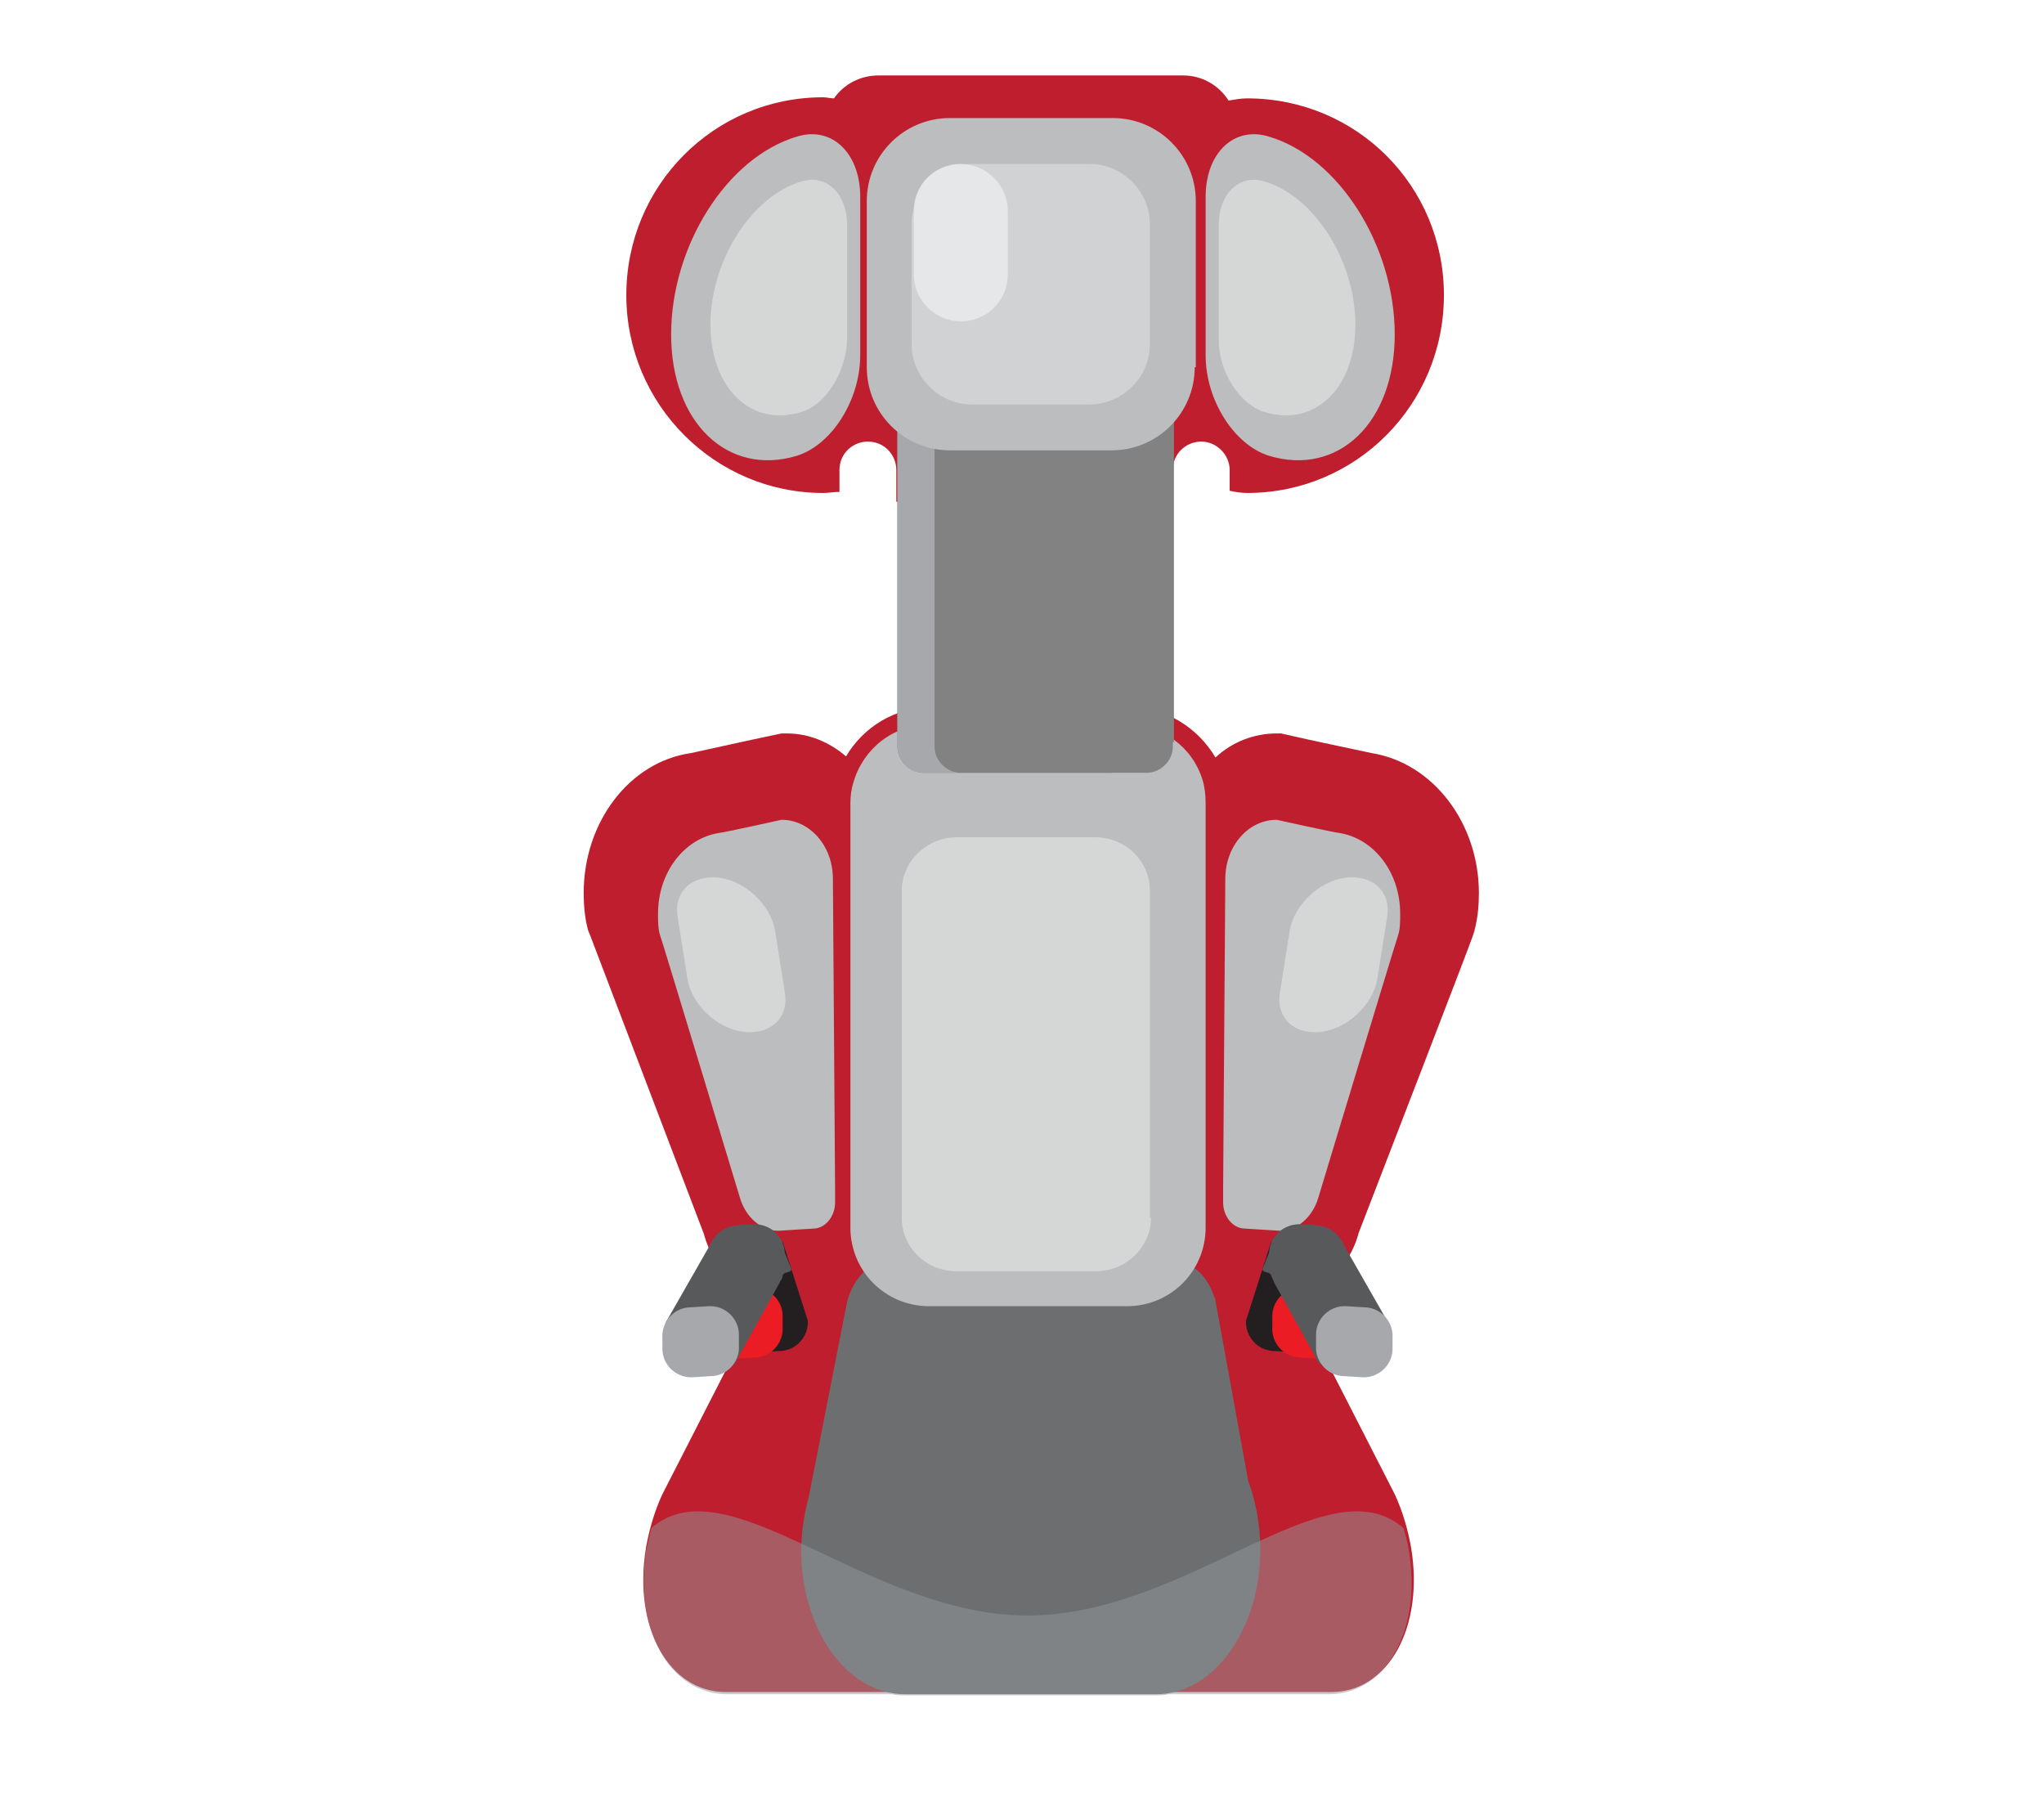
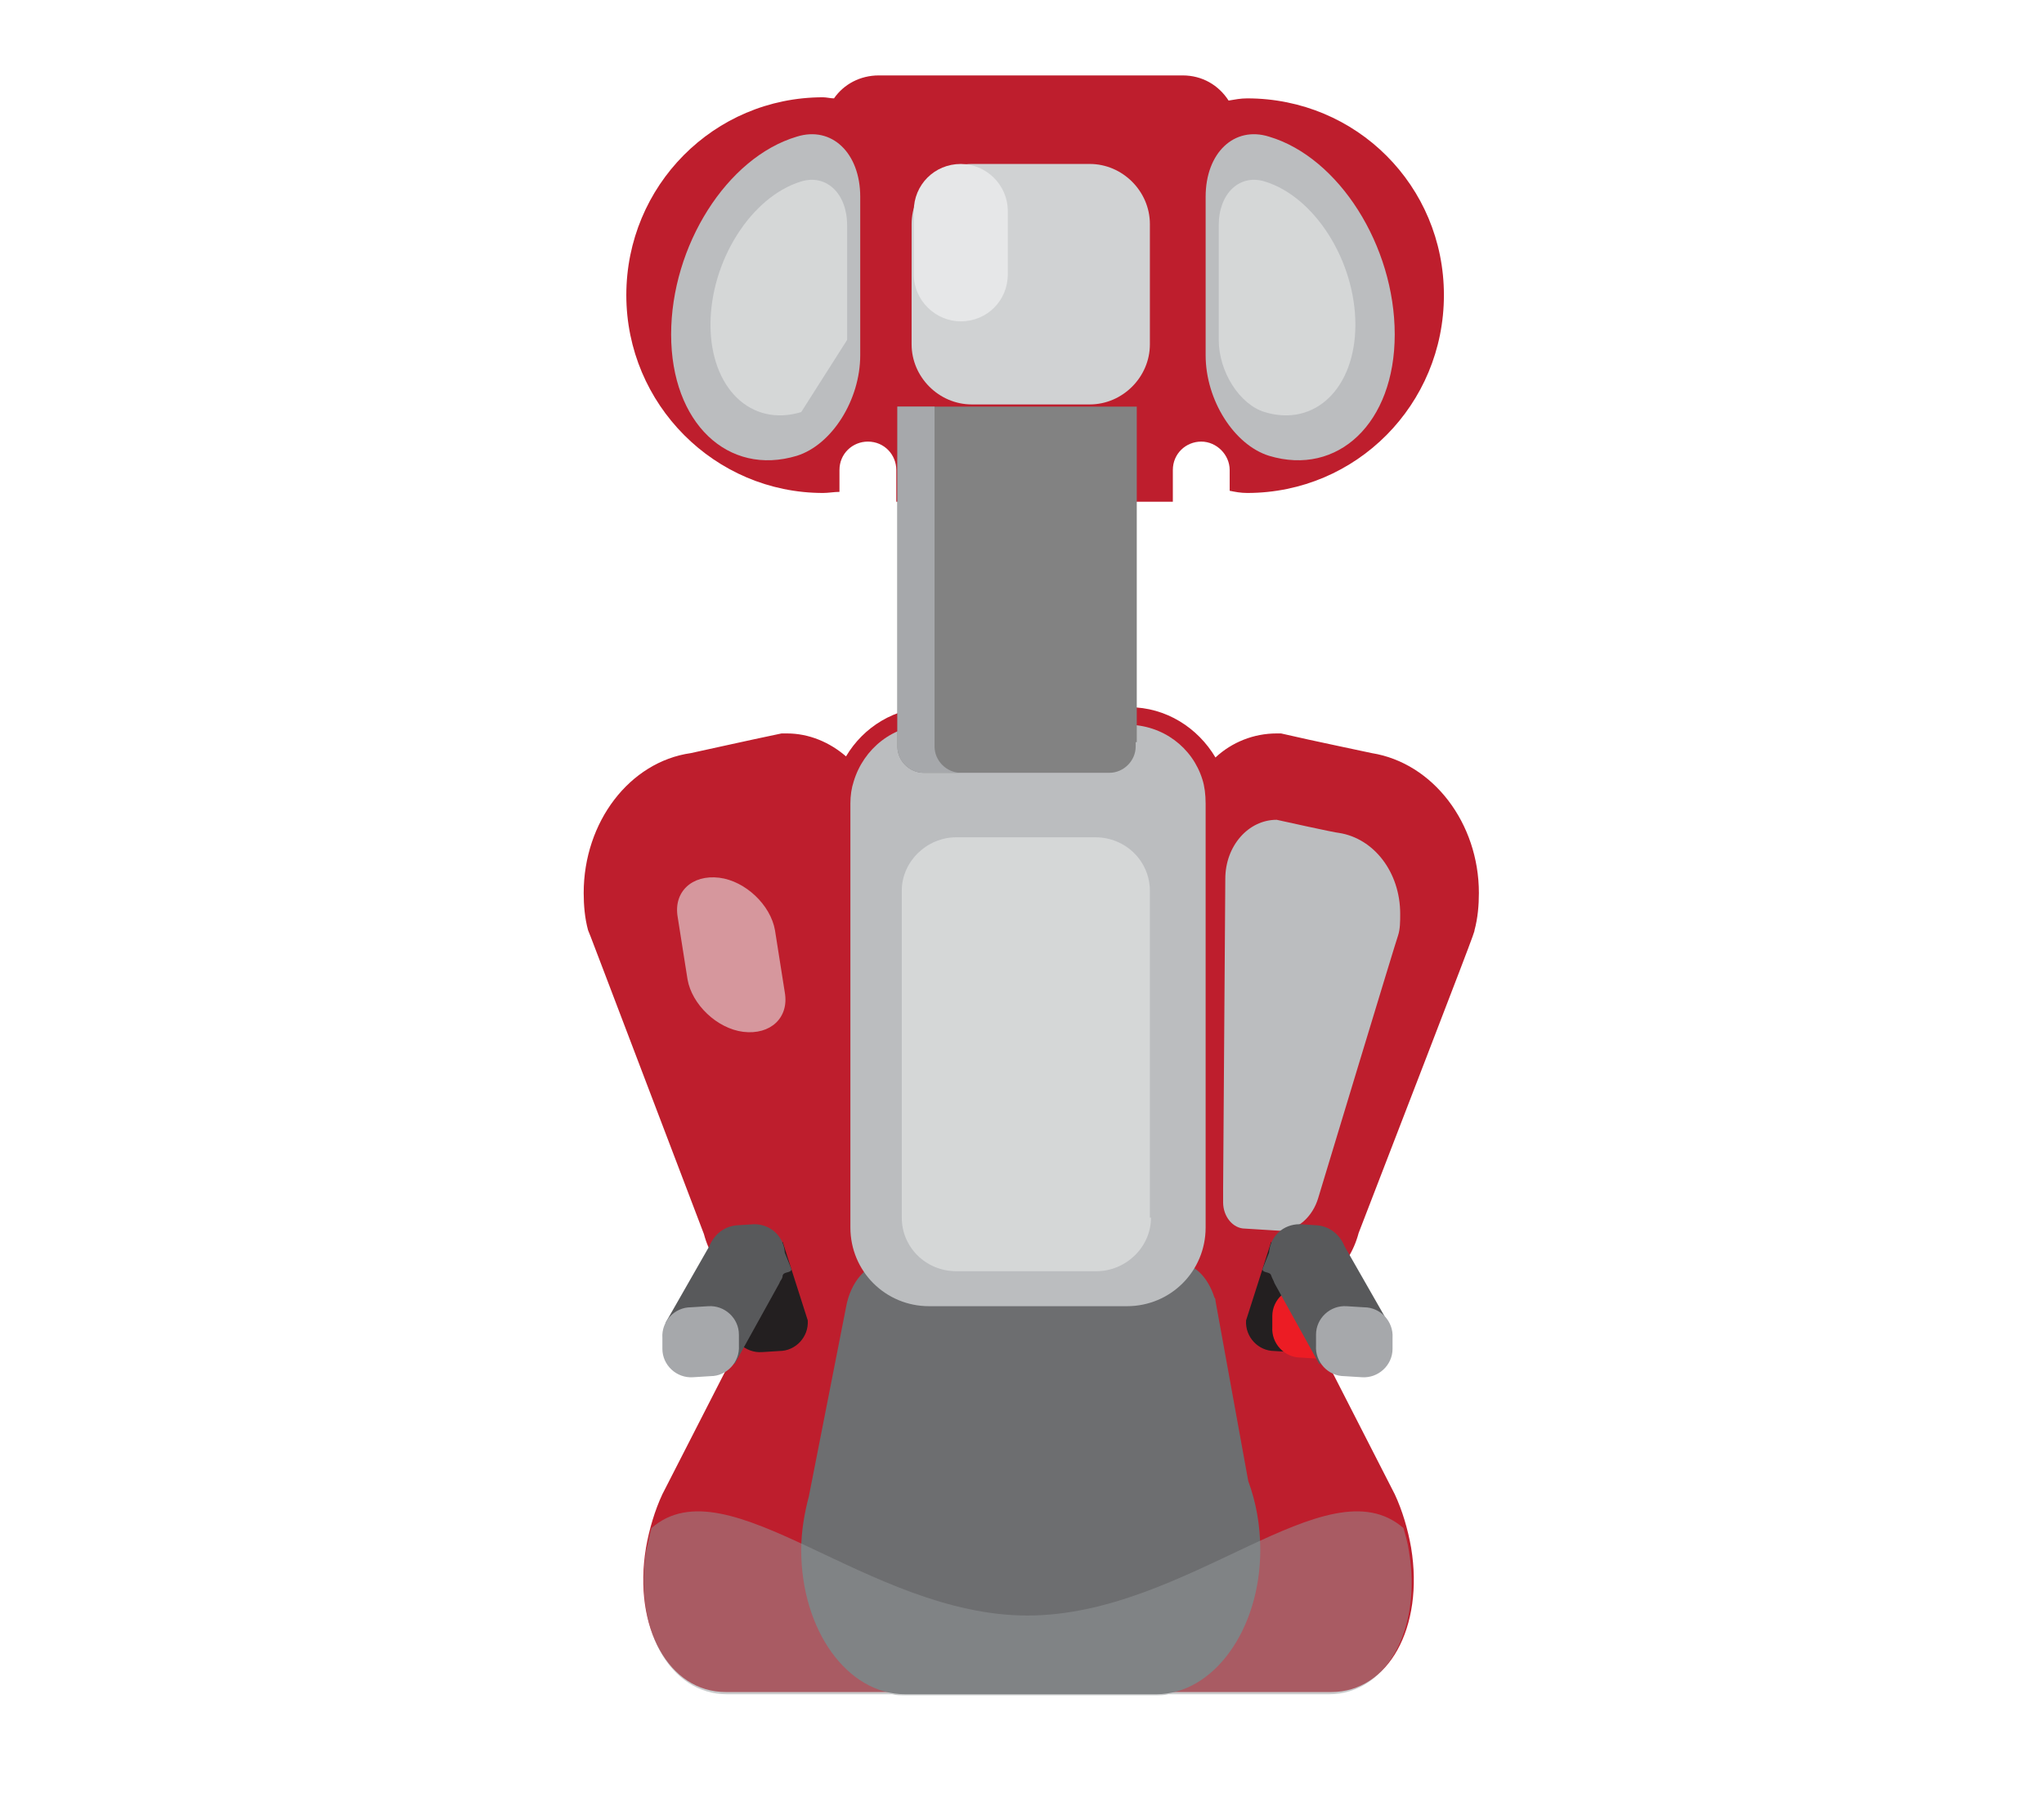
<svg xmlns="http://www.w3.org/2000/svg" version="1.1" id="Layer_1" x="0px" y="0px" viewBox="0 0 187 164" style="enable-background:new 0 0 187 164;" xml:space="preserve">
  <style type="text/css">
	.st0{fill:#BE1E2D;}
	.st1{fill:#BBBDBF;}
	.st2{fill:#231F20;}
	.st3{fill:#6D6E70;}
	.st4{fill:none;stroke:#333333;stroke-width:0.646;stroke-miterlimit:10;}
	.st5{fill:#EC1C24;}
	.st6{fill:#58595B;}
	.st7{fill:#A6A8AB;}
	.st8{opacity:0.5;fill:#94989A;}
	.st9{opacity:0.6;fill:#E6E7E8;}
	.st10{fill:#828282;}
	.st11{fill:#D0D2D3;}
	.st12{fill:#E6E7E8;}
	.st13{fill:none;}
</style>
  <g>
    <path class="st0" d="M103.3,121.4H85.2c-2.9,0-5.6-1.4-7.3-3.7c-0.6,0.3-1.2,0.4-1.9,0.5l-4.7,0.4c-3.2,0-6-2.3-6.9-5.7   C54,85.6,53.9,85.3,53.8,85.1c-0.3-1.1-0.4-2.3-0.4-3.4c0-6.5,4.2-12,9.8-12.8c0.5-0.1,5.4-1.2,8.3-1.8l0.2,0H72   c2,0,3.9,0.8,5.4,2.1c1.6-2.7,4.5-4.5,7.8-4.5h18.1c3.4,0,6.3,1.9,7.9,4.6c1.5-1.4,3.5-2.2,5.6-2.2h0.2l0.2,0   c3,0.7,7.9,1.7,8.3,1.8c5.6,0.9,9.8,6.4,9.8,12.8c0,1.1-0.1,2.3-0.4,3.4c0,0.2-0.1,0.5-10.6,27.7c-0.9,3.4-3.7,5.7-6.9,5.7l-0.1,0   l-4.5-0.4c-0.7,0-1.5-0.2-2.1-0.6C109,119.9,106.3,121.4,103.3,121.4z" />
    <path class="st0" d="M114.1,9c-0.6,0-1.1,0.1-1.7,0.2c-0.9-1.4-2.4-2.3-4.2-2.3H80.4c-1.7,0-3.2,0.8-4.1,2.1c-0.3,0-0.7-0.1-1-0.1   c-10,0-18,8.1-18,18.1s8.1,18.1,18,18.1c0.5,0,1-0.1,1.5-0.1v-2c0-1.5,1.2-2.6,2.6-2.6c1.5,0,2.6,1.2,2.6,2.6v2.9h25.3v-2.9   c0-1.5,1.2-2.6,2.6-2.6s2.6,1.2,2.6,2.6v1.9c0.5,0.1,1,0.2,1.6,0.2c10,0,18-8.1,18-18.1S124.1,9,114.1,9z" />
    <path class="st0" d="M71.1,116.5c-2.4,0-4.5-1.9-5.2-4.4c0,0-10.4-27.2-10.5-27.6l0,0l0,0c-0.2-0.9-0.3-1.9-0.3-3   c0-5.7,3.6-10.3,8.3-11c0.4-0.1,8.4-1.8,8.4-1.8c3.8,0,7,3.6,7,8.1v34.1l-0.1,1.8c0,1.9-1.3,3.5-3,3.5L71.1,116.5z" />
-     <path class="st1" d="M71.2,112.6c-1.6,0-3-1.3-3.5-3c0,0-7.2-23.8-7.3-24l0,0l0,0c-0.2-0.6-0.2-1.3-0.2-2c0-3.8,2.4-6.9,5.6-7.4   c0.3,0,5.7-1.2,5.7-1.2c2.6,0,4.7,2.4,4.7,5.4l0.2,28.4l0,1.2c0,1.3-0.9,2.4-2,2.4L71.2,112.6z" />
    <path class="st0" d="M117.3,116.5c2.4,0,4.5-1.9,5.2-4.4c0,0,10.4-27.2,10.5-27.6l0,0l0,0c0.2-0.9,0.3-1.9,0.3-3   c0-5.7-3.6-10.3-8.3-11c-0.4-0.1-8.4-1.8-8.4-1.8c-3.8,0-7,3.6-7,8.1v34.1l0.1,1.8c0,1.9,1.3,3.5,3,3.5L117.3,116.5z" />
    <path class="st1" d="M117.1,112.6c1.6,0,3-1.3,3.5-3c0,0,7.2-23.8,7.3-24l0,0l0,0c0.2-0.6,0.2-1.3,0.2-2c0-3.8-2.4-6.9-5.6-7.4   c-0.3,0-5.7-1.2-5.7-1.2c-2.6,0-4.7,2.4-4.7,5.4l-0.2,28.4l0,1.2c0,1.3,0.9,2.4,2,2.4L117.1,112.6z" />
    <path class="st0" d="M87.2,135.4l0.3-16.5c0-0.1,0-0.2,0-0.3l0,0h0c0.3-1.9-5.6-3.2-4-3.2h30.9c1.8,0,3.6,1.8,4.4,4.1l8.8,17.2h0   c0.7,1.5,1.2,3.2,1.5,4.9c1.2,7.3-2.1,13.2-7.3,13.2h-30c-5.2,0-3.5-5.9-4.7-13.2C86.8,139.4,86.8,137.3,87.2,135.4z" />
    <path class="st0" d="M101,135.4l-0.3-16.5c0-0.1,0-0.2,0-0.3l0,0h0c-0.3-1.9,5.6-3.2,4-3.2H73.8c-1.8,0-3.6,1.8-4.4,4.1l-8.8,17.2   h0c-0.7,1.5-1.2,3.2-1.5,4.9c-1.2,7.3,2.1,13.2,7.3,13.2h30c5.2,0,3.5-5.9,4.7-13.2C101.5,139.4,101.4,137.3,101,135.4z" />
    <path class="st2" d="M73.9,120.8c0.1,1.5-1.1,2.8-2.6,2.8l-1.6,0.1c-1.5,0.1-2.8-1.1-2.8-2.6l0-1c-0.1-1.5,1.1-2.8,2.6-2.8l1.6-0.1   c-0.7-0.1,0.5-3.6,0.5-3.6L73.9,120.8z" />
    <path class="st3" d="M114.2,135.5l-3-16.5c0-0.1,0-0.2-0.1-0.3l0,0h0c-0.6-1.9-1.9-3.2-3.5-3.2H81.1c-1.8,0-3.3,1.8-3.7,4.1   L74,136.9h0c-0.4,1.5-0.7,3.2-0.7,4.9c0,7.3,4.2,13.2,9.5,13.2h23c5.2,0,9.5-5.9,9.5-13.2C115.3,139.5,114.9,137.4,114.2,135.5z" />
    <path class="st4" d="M83.8,115.9" />
-     <path class="st5" d="M71.6,121.4c0.1,1.5-1.1,2.8-2.6,2.8l-1.6,0.1c-1.5,0.1-2.8-1.1-2.8-2.6l0-1c-0.1-1.5,1.1-2.8,2.6-2.8l1.6-0.1   c1.5-0.1,2.8,1.1,2.8,2.6L71.6,121.4z" />
    <path class="st6" d="M71.6,116.7L71.6,116.7c0.1-0.4,0.8-0.2,0.8-0.6l-0.6-1.5c-0.1-1.5-1.3-2.6-2.8-2.6l-1.6,0.1   c-1.2,0.1-2.1,0.9-2.5,1.9l0,0l-4,7l6.3,3.8l4.1-7.4C71.4,117.1,71.6,117,71.6,116.7L71.6,116.7z" />
    <path class="st7" d="M67.6,123.1c0.1,1.5-1.1,2.8-2.6,2.8l-1.6,0.1c-1.5,0.1-2.8-1.1-2.8-2.6l0-1c-0.1-1.5,1.1-2.8,2.6-2.8l1.6-0.1   c1.5-0.1,2.8,1.1,2.8,2.6L67.6,123.1z" />
    <path class="st2" d="M114,120.8c-0.1,1.5,1.1,2.8,2.6,2.8l1.6,0.1c1.5,0.1,2.8-1.1,2.8-2.6l0-1c0.1-1.5-1.1-2.8-2.6-2.8l-1.6-0.1   c0.7-0.1-0.5-3.6-0.5-3.6L114,120.8z" />
    <path class="st5" d="M116.4,121.4c-0.1,1.5,1.1,2.8,2.6,2.8l1.6,0.1c1.5,0.1,2.8-1.1,2.8-2.6l0-1c0.1-1.5-1.1-2.8-2.6-2.8l-1.6-0.1   c-1.5-0.1-2.8,1.1-2.8,2.6L116.4,121.4z" />
    <path class="st6" d="M116.3,116.7L116.3,116.7c-0.1-0.4-0.8-0.2-0.8-0.6l0.6-1.5c0.1-1.5,1.3-2.6,2.8-2.6l1.6,0.1   c1.2,0.1,2.1,0.9,2.5,1.9l0,0l4,7l-6.3,3.8l-4.1-7.4C116.5,117.1,116.4,117,116.3,116.7L116.3,116.7z" />
    <path class="st7" d="M120.4,123.1c-0.1,1.5,1.1,2.8,2.6,2.8l1.6,0.1c1.5,0.1,2.8-1.1,2.8-2.6l0-1c0.1-1.5-1.1-2.8-2.6-2.8l-1.6-0.1   c-1.5-0.1-2.8,1.1-2.8,2.6L120.4,123.1z" />
    <path class="st8" d="M66.5,155h15.1c0.4,0.1,0.8,0.1,1.2,0.1h22.9c0.4,0,0.8,0,1.2-0.1h14.7c5.2,0,8.5-5.9,7.3-13.1   c-0.1-0.7-0.3-1.4-0.5-2.1c-7-6.1-19.7,8-34.4,8c-14.6,0-27.4-14.1-34.4-8c-0.2,0.7-0.3,1.4-0.5,2.1C58,149.1,61.3,155,66.5,155z" />
    <path class="st1" d="M110,71.3c-0.9-2.9-3.6-5-6.9-5H85c-3.3,0-6,2.2-6.9,5.2c-0.2,0.6-0.3,1.3-0.3,2v38.8c0,4,3.2,7.2,7.2,7.2   h18.1c4,0,7.2-3.2,7.2-7.2V73.5C110.3,72.7,110.2,71.9,110,71.3z" />
    <path class="st9" d="M105.3,111.4c0,2.7-2.3,4.9-5,4.9H87.5c-2.8,0-5-2.2-5-4.9V81.5c0-2.7,2.3-4.9,5-4.9h12.7c2.8,0,5,2.2,5,4.9   V111.4z" />
    <g>
      <g>
        <path class="st10" d="M103.9,37.2H82.1v24.6v6.1v0.4c0,1.3,1.1,2.4,2.4,2.4h17c1.3,0,2.4-1.1,2.4-2.4v-0.4h0.1V37.2z" />
-         <path class="st10" d="M107.3,37.2H85.5v24.6v6.1v0.4c0,1.3,1.1,2.4,2.4,2.4h17c1.3,0,2.4-1.1,2.4-2.4v-0.4h0.1V37.2z" />
        <g>
          <path class="st7" d="M85.5,68.3v-0.4v-6.1V37.2h-3.4v24.6v6.1v0.4c0,1.3,1.1,2.4,2.4,2.4h3.4C86.6,70.7,85.5,69.6,85.5,68.3z" />
        </g>
      </g>
      <g>
-         <path class="st1" d="M109.3,33.6c0,4.2-3.4,7.6-7.6,7.6H86.9c-4.2,0-7.6-3.4-7.6-7.6V18.4c0-4.2,3.4-7.6,7.6-7.6h14.9     c4.2,0,7.6,3.4,7.6,7.6V33.6z" />
        <path class="st11" d="M105.2,31.5c0,3-2.5,5.5-5.5,5.5H88.9c-3,0-5.5-2.5-5.5-5.5v-11c0-3,2.5-5.5,5.5-5.5h10.8     c3,0,5.5,2.5,5.5,5.5V31.5z" />
        <path class="st1" d="M72.9,41.7c-6.3,1.9-11.5-3-11.5-11.1v0c0-8.1,5.1-16.2,11.5-18.1c3.2-1,5.8,1.5,5.8,5.5v14.5     C78.7,36.6,76.1,40.7,72.9,41.7L72.9,41.7z" />
-         <path class="st9" d="M73.3,37.7c-4.6,1.4-8.3-2.2-8.3-8v0c0-5.8,3.7-11.7,8.3-13.1c2.3-0.7,4.2,1.1,4.2,4v10.5     C77.4,34,75.6,37,73.3,37.7L73.3,37.7z" />
+         <path class="st9" d="M73.3,37.7c-4.6,1.4-8.3-2.2-8.3-8v0c0-5.8,3.7-11.7,8.3-13.1c2.3-0.7,4.2,1.1,4.2,4v10.5     L73.3,37.7z" />
        <path class="st1" d="M116.1,41.7c6.3,1.9,11.5-3,11.5-11.1v0c0-8.1-5.1-16.2-11.5-18.1c-3.2-1-5.8,1.5-5.8,5.5v14.5     C110.3,36.6,112.9,40.7,116.1,41.7L116.1,41.7z" />
        <path class="st9" d="M115.7,37.7c4.6,1.4,8.3-2.2,8.3-8v0c0-5.8-3.7-11.7-8.3-13.1c-2.3-0.7-4.2,1.1-4.2,4v10.5     C111.5,34,113.4,37,115.7,37.7L115.7,37.7z" />
        <path class="st12" d="M92.2,25.1c0,2.4-1.9,4.3-4.3,4.3l0,0c-2.3,0-4.3-1.9-4.3-4.3v-5.8c0-2.4,1.9-4.3,4.3-4.3l0,0     c2.3,0,4.3,1.9,4.3,4.3V25.1z" />
        <path class="st9" d="M71.8,90.8c0.4,2.3-1.3,3.9-3.8,3.6l0,0c-2.4-0.3-4.7-2.5-5.1-4.8l-0.9-5.7c-0.4-2.3,1.3-3.9,3.8-3.6l0,0     c2.4,0.3,4.7,2.5,5.1,4.8L71.8,90.8z" />
-         <path class="st9" d="M117.1,90.8c-0.4,2.3,1.3,3.9,3.8,3.6l0,0c2.4-0.3,4.7-2.5,5.1-4.8l0.9-5.7c0.4-2.3-1.3-3.9-3.8-3.6l0,0     c-2.4,0.3-4.7,2.5-5.1,4.8L117.1,90.8z" />
      </g>
    </g>
    <g>
      <rect x="82.5" y="16.9" class="st13" width="24.4" height="19.2" />
    </g>
  </g>
</svg>